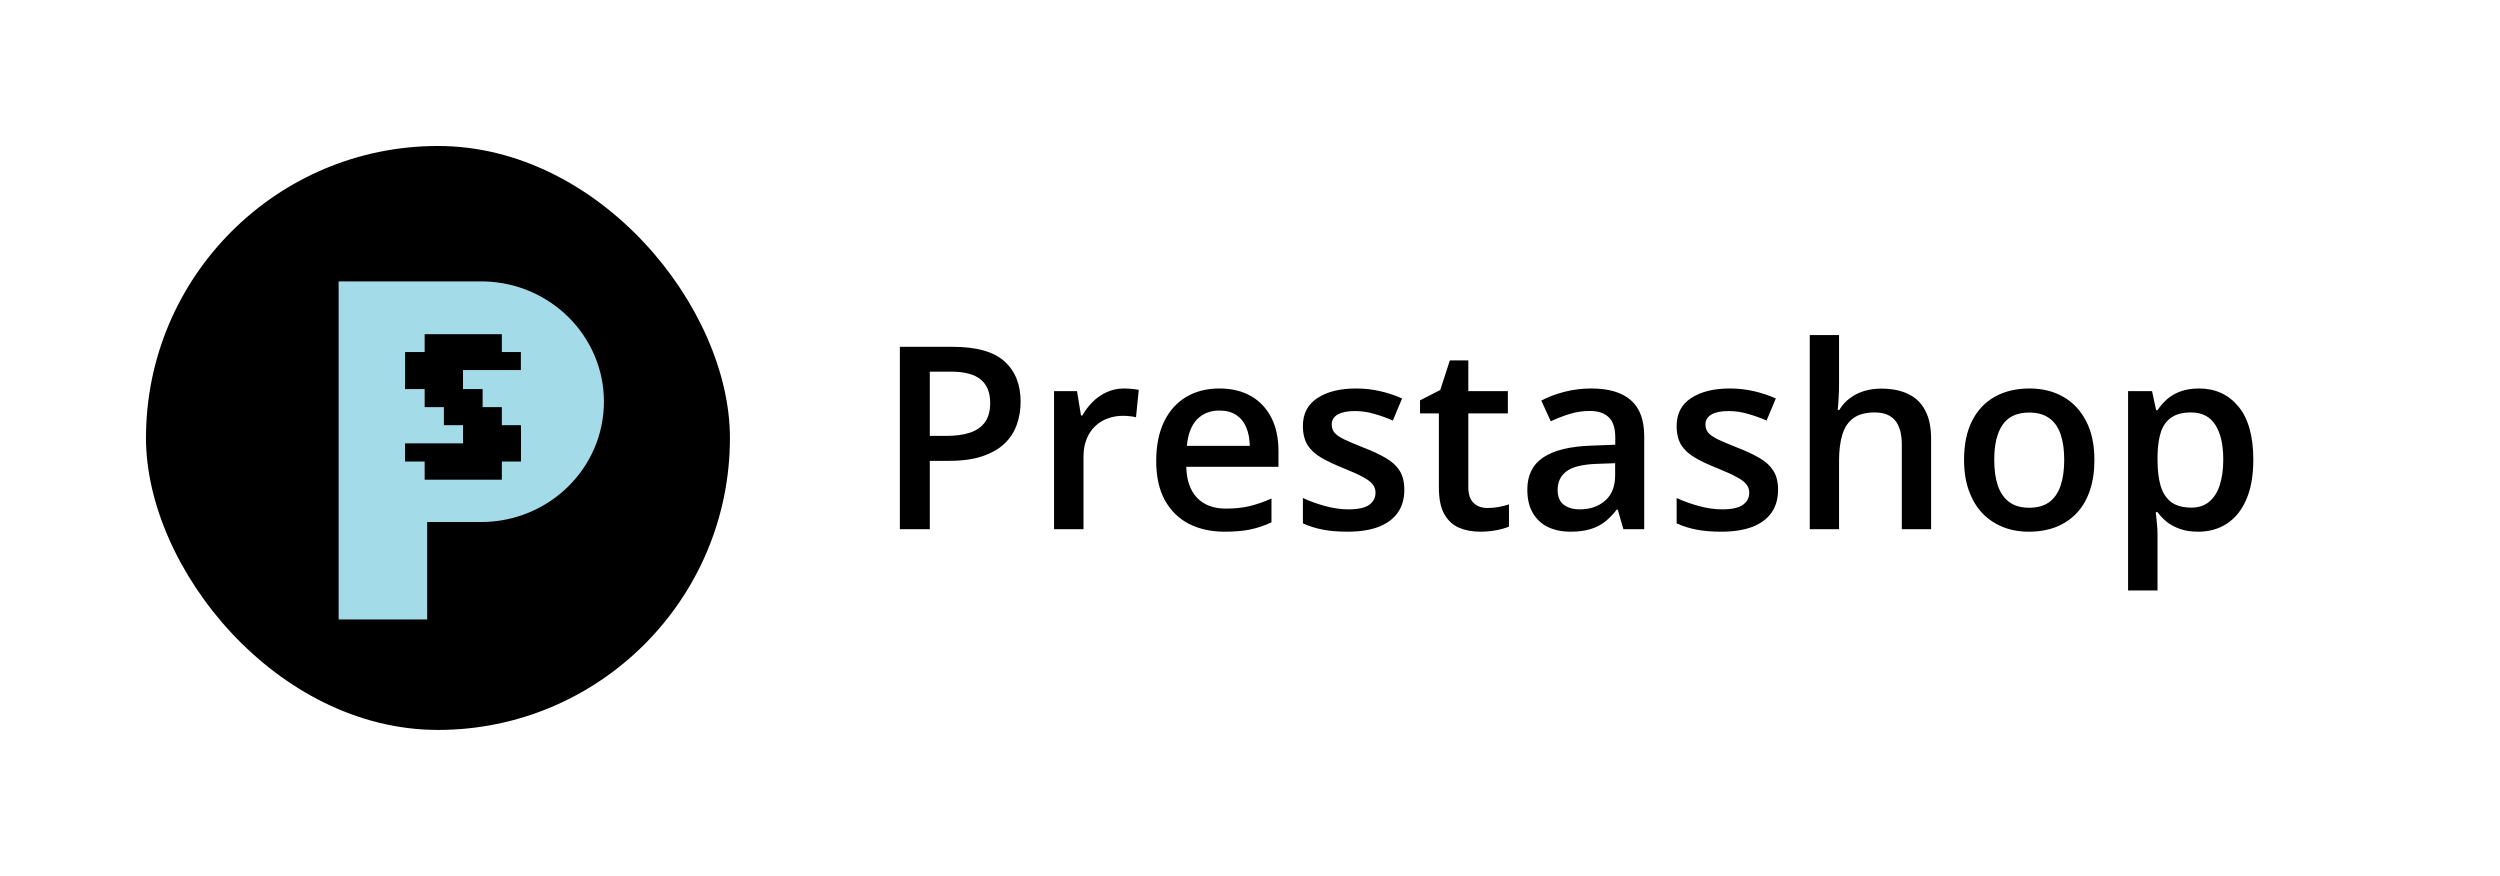
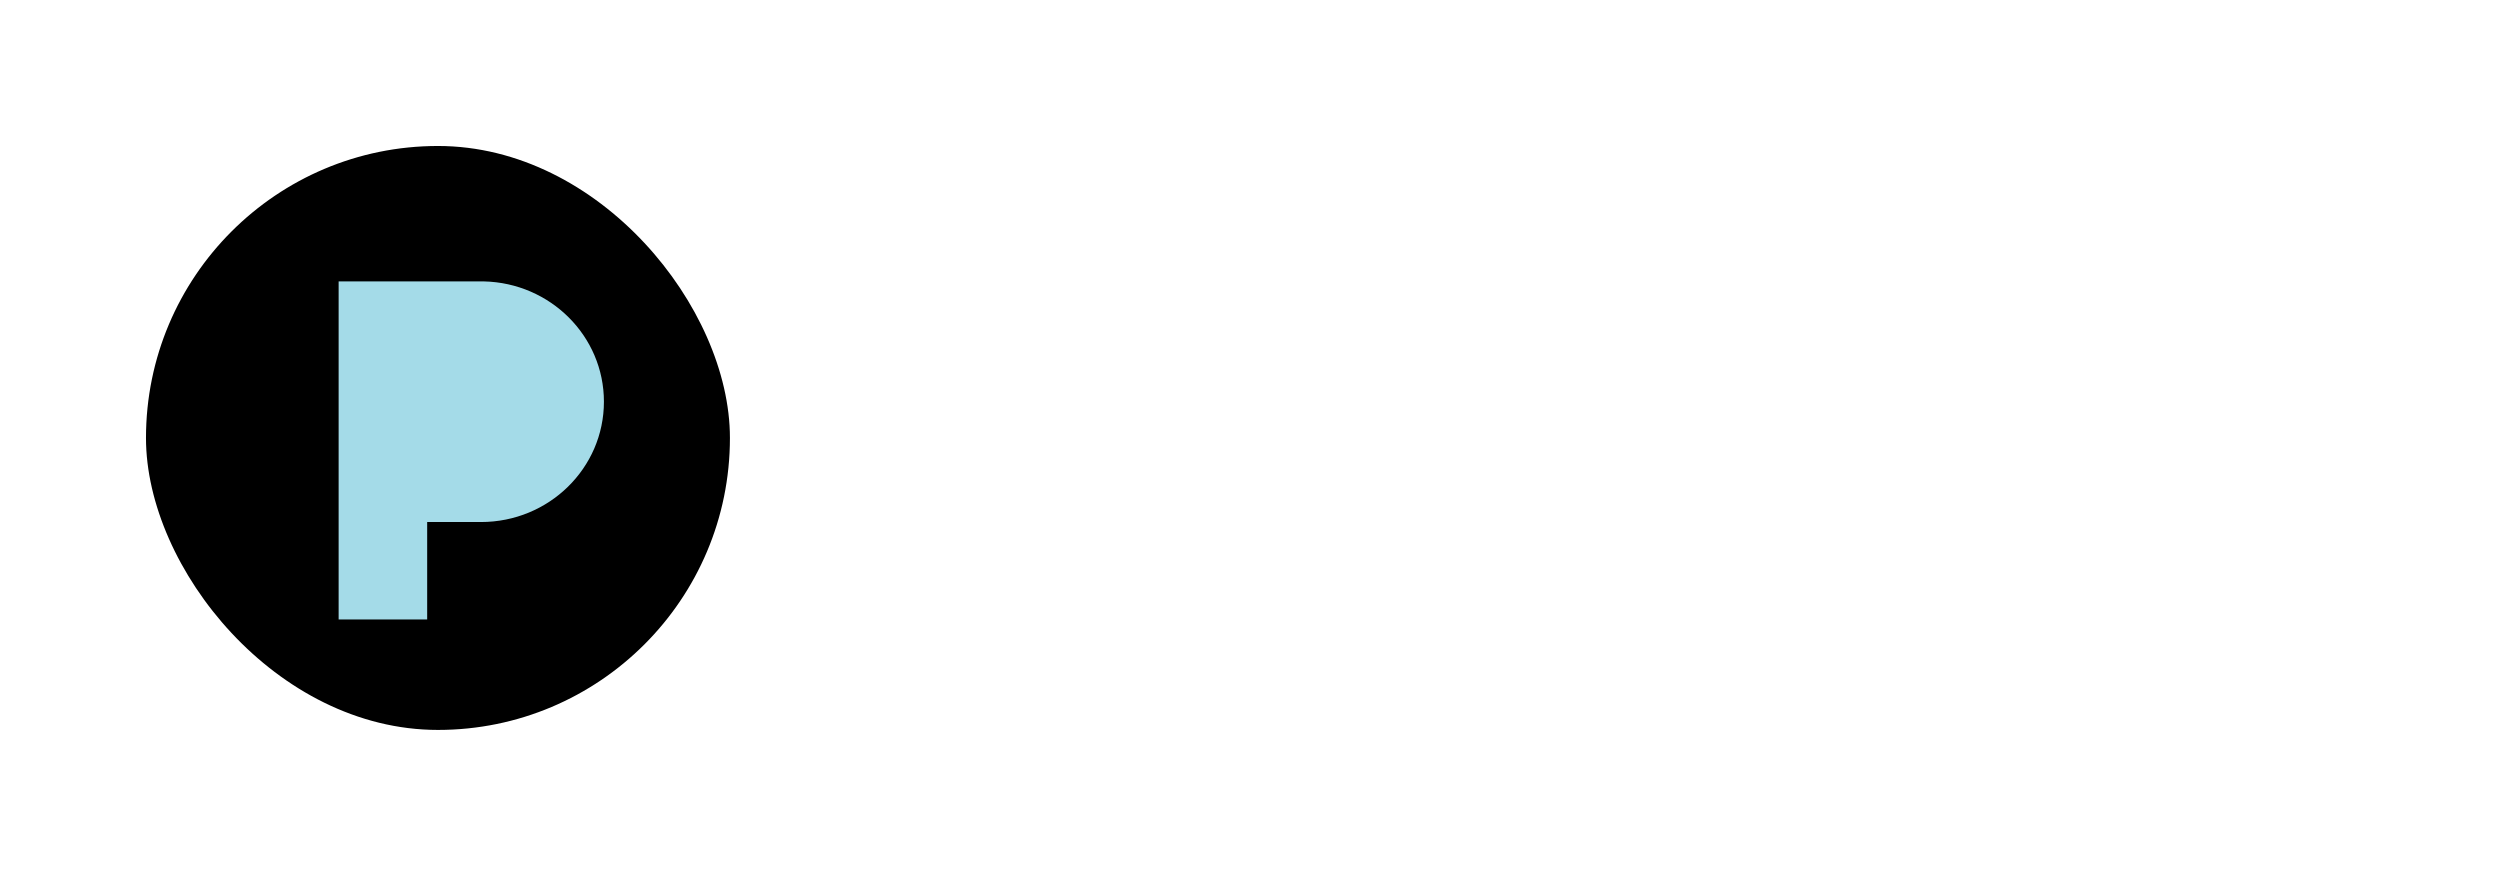
<svg xmlns="http://www.w3.org/2000/svg" width="137" height="48" viewBox="0 0 137 48" fill="none">
  <g clip-path="url(#clip0_1_148660)">
    <rect x="8" y="8" width="32" height="32" rx="16" fill="black" />
    <path d="M26.512 15.419V15.421C30.162 15.501 33.095 18.422 33.095 22.013C33.095 25.655 30.079 28.607 26.358 28.607C26.29 28.607 26.222 28.606 26.154 28.604H23.409V33.947H18.557V15.419H26.512Z" fill="#A4DBE8" />
-     <path d="M27.501 18.314H23.271V19.292H22.197V21.321H23.271V22.311H24.325V23.3H25.373V24.296H22.197V25.292H23.271V26.288H27.501V25.292H28.55V23.3H27.501V22.311H26.447V21.321H25.373V20.279H28.543V19.292H27.501V18.314Z" fill="black" />
  </g>
-   <path d="M52.218 19.006C53.508 19.006 54.449 19.27 55.041 19.799C55.633 20.328 55.93 21.068 55.93 22.02C55.93 22.453 55.861 22.866 55.725 23.258C55.592 23.645 55.374 23.989 55.068 24.29C54.763 24.586 54.36 24.821 53.858 24.994C53.362 25.167 52.749 25.254 52.02 25.254H50.953V29H49.312V19.006H52.218ZM52.108 20.366H50.953V23.887H51.849C52.364 23.887 52.801 23.828 53.161 23.709C53.521 23.586 53.795 23.392 53.981 23.128C54.168 22.864 54.262 22.515 54.262 22.082C54.262 21.503 54.086 21.073 53.735 20.79C53.389 20.508 52.847 20.366 52.108 20.366ZM61.597 21.289C61.724 21.289 61.863 21.296 62.014 21.31C62.164 21.323 62.294 21.341 62.403 21.364L62.253 22.868C62.157 22.841 62.039 22.82 61.898 22.807C61.761 22.793 61.638 22.786 61.528 22.786C61.241 22.786 60.968 22.834 60.708 22.93C60.448 23.021 60.218 23.162 60.018 23.354C59.817 23.54 59.66 23.775 59.546 24.058C59.432 24.34 59.375 24.668 59.375 25.042V29H57.762V21.433H59.02L59.238 22.766H59.313C59.464 22.497 59.651 22.251 59.874 22.027C60.097 21.804 60.352 21.626 60.64 21.494C60.931 21.357 61.25 21.289 61.597 21.289ZM66.819 21.289C67.494 21.289 68.073 21.428 68.556 21.706C69.039 21.984 69.41 22.378 69.67 22.889C69.93 23.399 70.06 24.01 70.06 24.721V25.582H65.008C65.026 26.316 65.222 26.881 65.596 27.277C65.974 27.674 66.503 27.872 67.182 27.872C67.665 27.872 68.098 27.826 68.481 27.735C68.868 27.64 69.267 27.501 69.677 27.318V28.624C69.299 28.802 68.913 28.932 68.522 29.014C68.13 29.096 67.66 29.137 67.113 29.137C66.37 29.137 65.716 28.993 65.151 28.706C64.591 28.414 64.151 27.981 63.832 27.407C63.518 26.833 63.36 26.12 63.36 25.268C63.36 24.42 63.504 23.7 63.791 23.107C64.078 22.515 64.481 22.064 65.001 21.754C65.52 21.444 66.127 21.289 66.819 21.289ZM66.819 22.499C66.314 22.499 65.903 22.663 65.589 22.991C65.279 23.319 65.097 23.8 65.042 24.434H68.487C68.483 24.055 68.419 23.72 68.296 23.429C68.177 23.137 67.995 22.909 67.749 22.745C67.507 22.581 67.198 22.499 66.819 22.499ZM76.957 26.84C76.957 27.337 76.836 27.756 76.595 28.098C76.353 28.439 76 28.699 75.535 28.877C75.075 29.05 74.51 29.137 73.84 29.137C73.311 29.137 72.856 29.098 72.473 29.02C72.094 28.948 71.737 28.834 71.399 28.679V27.291C71.759 27.46 72.163 27.605 72.609 27.729C73.061 27.852 73.487 27.913 73.888 27.913C74.416 27.913 74.797 27.831 75.029 27.667C75.262 27.498 75.378 27.275 75.378 26.997C75.378 26.833 75.33 26.687 75.234 26.56C75.143 26.427 74.97 26.293 74.715 26.156C74.464 26.015 74.095 25.846 73.607 25.65C73.129 25.459 72.726 25.268 72.397 25.076C72.069 24.885 71.821 24.655 71.652 24.386C71.484 24.112 71.399 23.764 71.399 23.34C71.399 22.67 71.664 22.162 72.192 21.815C72.726 21.465 73.43 21.289 74.305 21.289C74.769 21.289 75.207 21.337 75.617 21.433C76.032 21.524 76.438 21.658 76.834 21.836L76.328 23.046C75.986 22.895 75.642 22.773 75.296 22.677C74.954 22.576 74.606 22.526 74.25 22.526C73.835 22.526 73.519 22.59 73.3 22.718C73.086 22.845 72.978 23.028 72.978 23.265C72.978 23.442 73.031 23.593 73.136 23.716C73.241 23.839 73.421 23.962 73.676 24.085C73.936 24.208 74.296 24.361 74.756 24.543C75.207 24.716 75.597 24.898 75.925 25.09C76.257 25.277 76.513 25.507 76.69 25.78C76.868 26.054 76.957 26.407 76.957 26.84ZM81.51 27.838C81.719 27.838 81.927 27.82 82.132 27.783C82.337 27.742 82.524 27.694 82.692 27.64V28.856C82.515 28.934 82.284 29 82.002 29.055C81.719 29.109 81.425 29.137 81.12 29.137C80.692 29.137 80.307 29.066 79.965 28.925C79.623 28.779 79.352 28.531 79.151 28.18C78.951 27.829 78.851 27.343 78.851 26.724V22.656H77.818V21.939L78.926 21.371L79.452 19.751H80.464V21.433H82.631V22.656H80.464V26.703C80.464 27.086 80.56 27.371 80.751 27.558C80.942 27.744 81.195 27.838 81.51 27.838ZM87.197 21.289C88.154 21.289 88.877 21.501 89.364 21.925C89.856 22.349 90.103 23.009 90.103 23.907V29H88.961L88.653 27.927H88.599C88.384 28.2 88.163 28.426 87.936 28.604C87.708 28.781 87.443 28.913 87.143 29C86.846 29.091 86.484 29.137 86.056 29.137C85.605 29.137 85.201 29.055 84.846 28.891C84.49 28.722 84.21 28.467 84.005 28.125C83.8 27.783 83.697 27.35 83.697 26.826C83.697 26.047 83.987 25.461 84.565 25.069C85.149 24.677 86.028 24.461 87.204 24.42L88.517 24.372V23.976C88.517 23.451 88.394 23.078 88.147 22.855C87.906 22.631 87.564 22.52 87.122 22.52C86.744 22.52 86.377 22.574 86.022 22.684C85.666 22.793 85.32 22.927 84.982 23.087L84.463 21.952C84.832 21.756 85.251 21.597 85.721 21.474C86.195 21.351 86.687 21.289 87.197 21.289ZM88.51 25.384L87.532 25.418C86.73 25.445 86.167 25.582 85.844 25.828C85.52 26.074 85.358 26.412 85.358 26.84C85.358 27.213 85.47 27.487 85.693 27.66C85.917 27.829 86.211 27.913 86.575 27.913C87.131 27.913 87.591 27.756 87.956 27.441C88.325 27.122 88.51 26.655 88.51 26.04V25.384ZM97.438 26.84C97.438 27.337 97.317 27.756 97.075 28.098C96.834 28.439 96.481 28.699 96.016 28.877C95.555 29.05 94.99 29.137 94.32 29.137C93.792 29.137 93.336 29.098 92.953 29.02C92.575 28.948 92.217 28.834 91.88 28.679V27.291C92.24 27.46 92.643 27.605 93.09 27.729C93.541 27.852 93.967 27.913 94.368 27.913C94.897 27.913 95.277 27.831 95.51 27.667C95.742 27.498 95.858 27.275 95.858 26.997C95.858 26.833 95.811 26.687 95.715 26.56C95.624 26.427 95.451 26.293 95.195 26.156C94.945 26.015 94.576 25.846 94.088 25.65C93.609 25.459 93.206 25.268 92.878 25.076C92.55 24.885 92.301 24.655 92.133 24.386C91.964 24.112 91.88 23.764 91.88 23.34C91.88 22.67 92.144 22.162 92.673 21.815C93.206 21.465 93.91 21.289 94.785 21.289C95.25 21.289 95.688 21.337 96.098 21.433C96.512 21.524 96.918 21.658 97.314 21.836L96.809 23.046C96.467 22.895 96.123 22.773 95.776 22.677C95.435 22.576 95.086 22.526 94.731 22.526C94.316 22.526 93.999 22.59 93.78 22.718C93.566 22.845 93.459 23.028 93.459 23.265C93.459 23.442 93.511 23.593 93.616 23.716C93.721 23.839 93.901 23.962 94.156 24.085C94.416 24.208 94.776 24.361 95.236 24.543C95.688 24.716 96.077 24.898 96.405 25.09C96.738 25.277 96.993 25.507 97.171 25.78C97.349 26.054 97.438 26.407 97.438 26.84ZM100.78 18.363V21.036C100.78 21.314 100.771 21.585 100.753 21.85C100.739 22.114 100.723 22.319 100.705 22.465H100.794C100.953 22.201 101.149 21.984 101.382 21.815C101.614 21.642 101.874 21.512 102.161 21.426C102.453 21.339 102.763 21.296 103.091 21.296C103.67 21.296 104.162 21.394 104.567 21.59C104.973 21.781 105.283 22.08 105.497 22.485C105.716 22.891 105.825 23.417 105.825 24.064V29H104.219V24.365C104.219 23.777 104.098 23.338 103.856 23.046C103.615 22.75 103.241 22.602 102.735 22.602C102.248 22.602 101.86 22.704 101.573 22.909C101.291 23.11 101.088 23.408 100.965 23.805C100.842 24.197 100.78 24.675 100.78 25.24V29H99.174V18.363H100.78ZM114.773 25.199C114.773 25.828 114.691 26.386 114.527 26.874C114.363 27.362 114.124 27.774 113.81 28.111C113.495 28.444 113.117 28.699 112.675 28.877C112.233 29.05 111.734 29.137 111.178 29.137C110.658 29.137 110.182 29.05 109.749 28.877C109.316 28.699 108.94 28.444 108.621 28.111C108.307 27.774 108.063 27.362 107.89 26.874C107.716 26.386 107.63 25.828 107.63 25.199C107.63 24.365 107.773 23.659 108.061 23.08C108.352 22.497 108.767 22.052 109.305 21.747C109.842 21.442 110.483 21.289 111.226 21.289C111.923 21.289 112.538 21.442 113.071 21.747C113.604 22.052 114.021 22.497 114.322 23.08C114.623 23.663 114.773 24.37 114.773 25.199ZM109.284 25.199C109.284 25.751 109.35 26.222 109.482 26.614C109.619 27.006 109.829 27.307 110.111 27.517C110.394 27.722 110.758 27.824 111.205 27.824C111.652 27.824 112.016 27.722 112.299 27.517C112.581 27.307 112.789 27.006 112.921 26.614C113.053 26.222 113.119 25.751 113.119 25.199C113.119 24.648 113.053 24.181 112.921 23.798C112.789 23.41 112.581 23.116 112.299 22.916C112.016 22.711 111.649 22.608 111.198 22.608C110.533 22.608 110.048 22.832 109.742 23.278C109.437 23.725 109.284 24.365 109.284 25.199ZM120.502 21.289C121.4 21.289 122.12 21.617 122.662 22.273C123.209 22.93 123.482 23.905 123.482 25.199C123.482 26.056 123.355 26.778 123.1 27.366C122.849 27.95 122.496 28.392 122.04 28.692C121.589 28.989 121.062 29.137 120.461 29.137C120.078 29.137 119.745 29.087 119.463 28.986C119.18 28.886 118.939 28.756 118.738 28.597C118.538 28.433 118.369 28.255 118.232 28.064H118.137C118.16 28.246 118.18 28.449 118.198 28.672C118.221 28.891 118.232 29.091 118.232 29.273V32.356H116.619V21.433H117.932L118.157 22.479H118.232C118.374 22.264 118.545 22.066 118.745 21.884C118.95 21.701 119.196 21.558 119.483 21.453C119.775 21.344 120.115 21.289 120.502 21.289ZM120.071 22.602C119.629 22.602 119.274 22.69 119.005 22.868C118.741 23.041 118.547 23.303 118.424 23.654C118.305 24.005 118.242 24.445 118.232 24.974V25.199C118.232 25.76 118.289 26.236 118.403 26.628C118.522 27.015 118.715 27.311 118.984 27.517C119.258 27.717 119.627 27.817 120.092 27.817C120.484 27.817 120.807 27.71 121.062 27.496C121.322 27.282 121.516 26.977 121.644 26.58C121.771 26.184 121.835 25.716 121.835 25.179C121.835 24.363 121.689 23.73 121.397 23.278C121.11 22.827 120.668 22.602 120.071 22.602Z" fill="black" />
  <defs>
    <clipPath id="clip0_1_148660">
      <rect width="32" height="32" fill="white" transform="translate(8 8)" />
    </clipPath>
  </defs>
</svg>